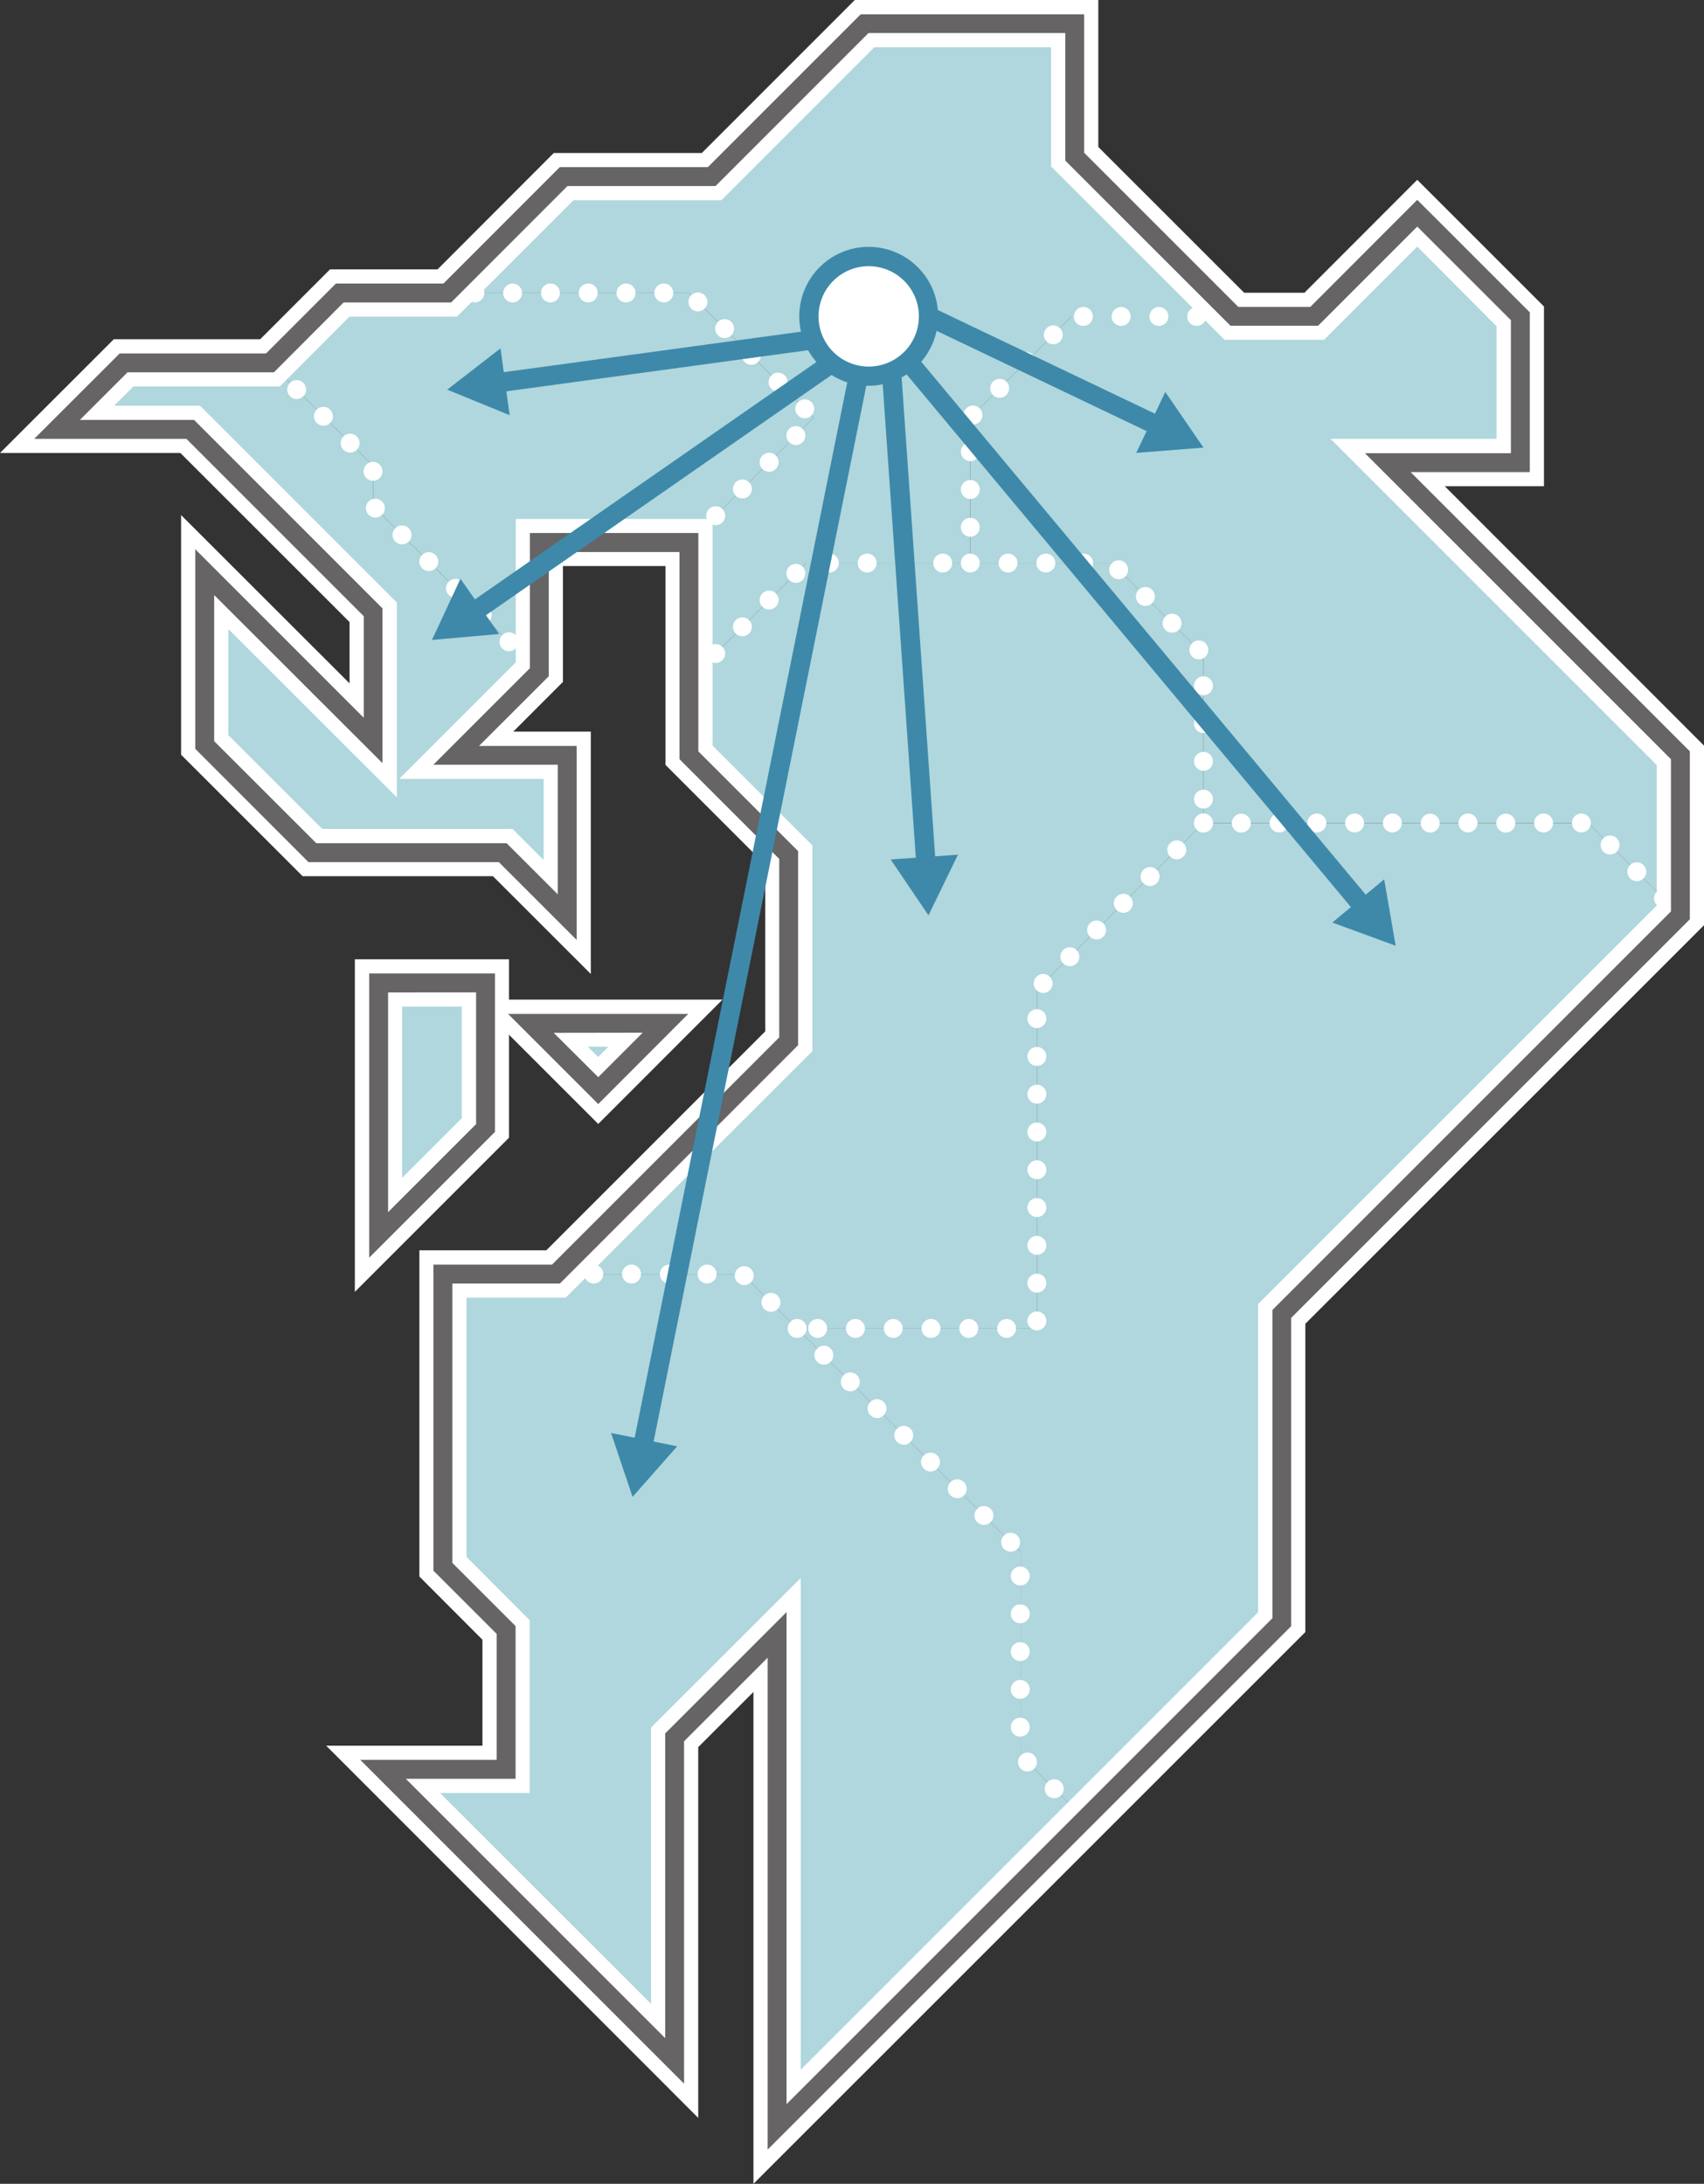
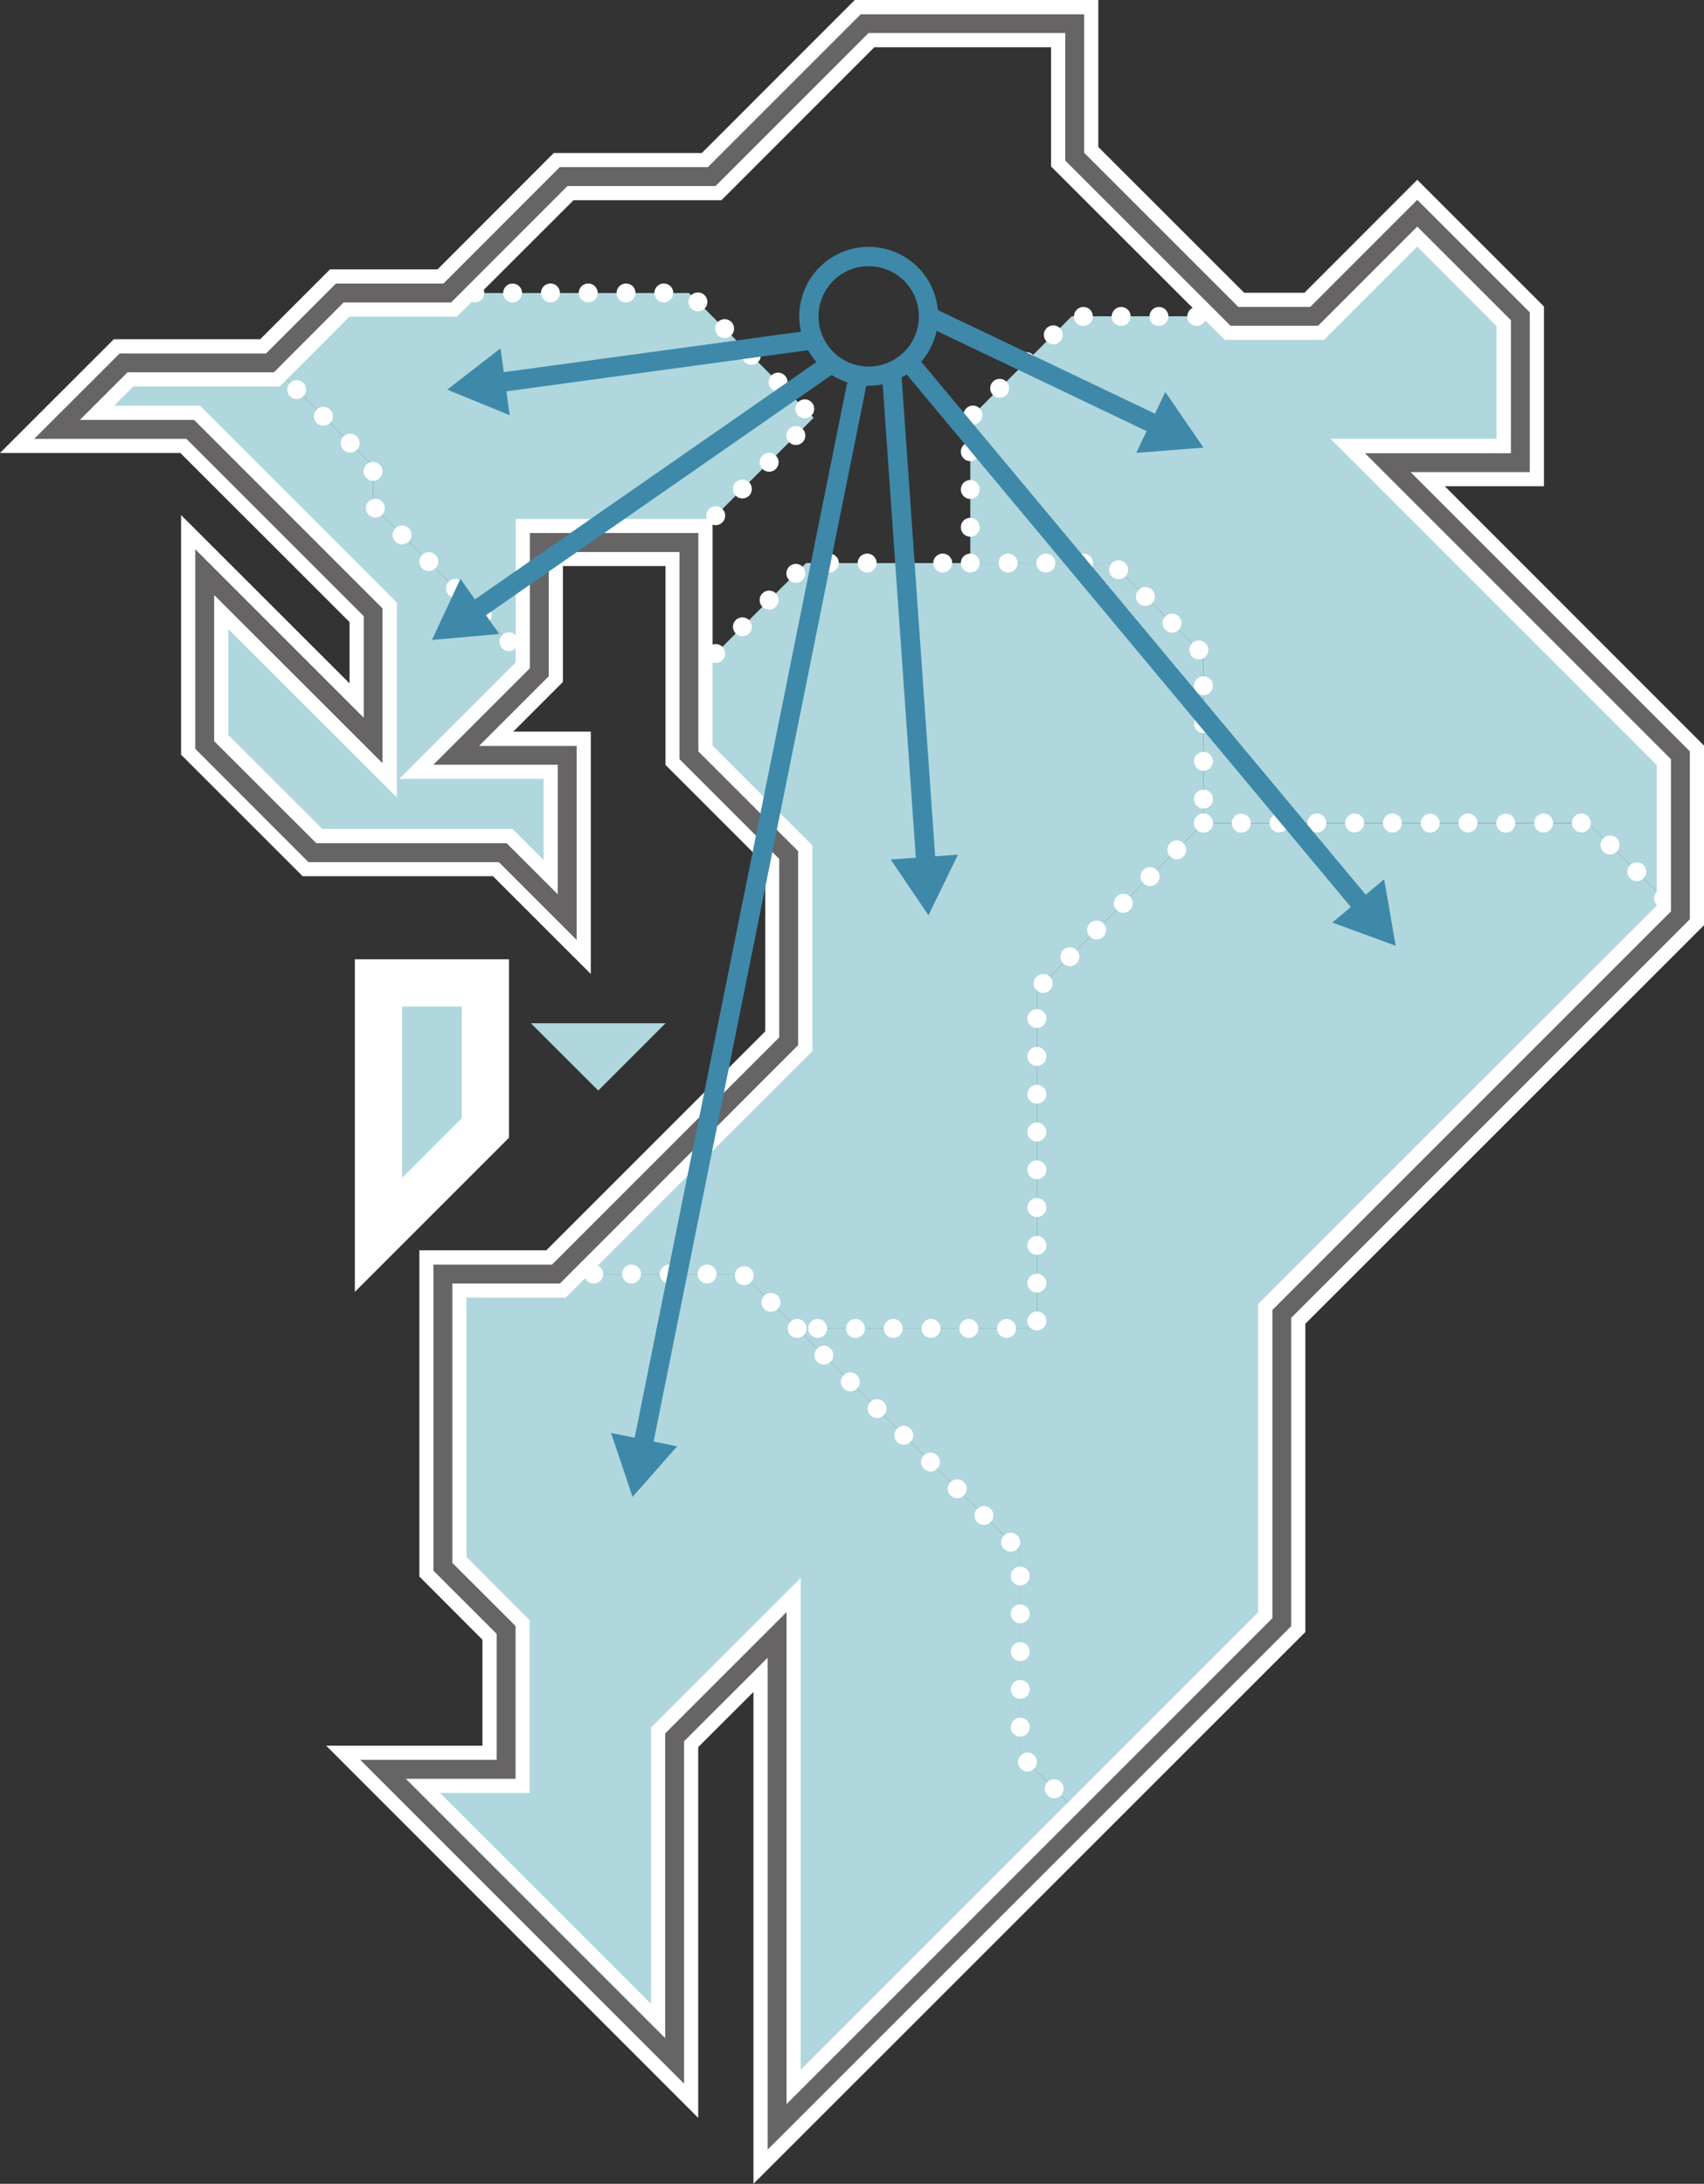
<svg xmlns="http://www.w3.org/2000/svg" viewBox="0 0 475.4 609.22">
  <rect x="0" y="0" width="475.4" height="609.22" fill="#333333" stroke="none" />
  <defs>
    <style>.cls-1{fill:#afd7dd;}.cls-2{fill:#fff;}.cls-3{fill:#666464;}.cls-4{fill:#3e89aa;}</style>
  </defs>
  <g id="レイヤー_2" data-name="レイヤー 2">
    <g id="レイヤー_3" data-name="レイヤー 3">
-       <polygon class="cls-1" points="299.83 6.59 241.21 6.59 198.54 49.27 157.23 49.27 124.77 81.74 192.22 81.74 227.01 116.53 192.22 151.32 192.22 189.77 224.91 157.08 270.7 157.08 270.7 116.53 298.99 88.24 344.38 88.24 299.83 43.71 299.83 6.59" />
      <polygon class="cls-1" points="344.38 88.24 366.65 88.24 395.4 59.48 424.16 88.23 424.16 129.06 387.18 129.06 468.81 210.7 468.81 255.35 443.1 229.63 335.76 229.63 335.76 182.62 310.23 157.08 270.7 157.08 270.7 116.53 298.99 88.24 344.38 88.24" />
      <polygon class="cls-1" points="443.1 229.63 335.76 229.63 289.28 276.12 289.28 370.6 222.37 370.6 284.68 432.92 284.68 489.58 302.61 507.51 357.6 452.52 357.6 366.56 468.81 255.35 443.1 229.63" />
      <polygon class="cls-1" points="150.47 187.51 150.47 151.32 192.22 151.32 227.01 116.53 192.22 81.74 124.77 81.74 94.8 81.74 75.32 101.23 104.08 129.98 104.08 141.12 150.47 187.51" />
      <polygon class="cls-1" points="75.32 101.23 34.48 101.23 15.92 119.78 53.05 119.78 104.08 170.81 104.08 206.54 57.11 159.59 57.11 207.81 87.15 237.84 140.26 237.84 158.24 255.81 158.24 210.7 127.28 210.7 150.47 187.51 104.08 141.12 104.08 129.98 75.32 101.23" />
      <polygon class="cls-1" points="123.55 355.43 123.55 437.07 141.19 454.7 141.19 493.58 106.86 493.58 188.21 574.92 188.21 484.67 216.8 456.09 216.8 593.31 302.61 507.51 284.68 489.58 284.68 432.92 222.37 370.6 207.2 355.43 155.1 355.43 123.55 355.43" />
      <polygon class="cls-1" points="270.7 157.08 224.91 157.08 192.22 189.77 192.22 210.7 220.05 238.53 220.05 290.49 155.1 355.43 207.2 355.43 222.37 370.6 289.28 370.6 289.28 276.12 335.76 229.63 335.76 182.62 310.23 157.08 270.7 157.08" />
      <polygon class="cls-1" points="135.43 314.67 135.43 274.21 105.6 274.21 105.6 344.5 135.43 314.67" />
      <polygon class="cls-1" points="148.11 285.45 185.68 285.45 166.9 304.23 148.11 285.45" />
      <path class="cls-2" d="M147.58,188.35a2.64,2.64,0,0,1,0-3.73h0a2.64,2.64,0,0,1,3.72,0h0a2.64,2.64,0,0,1,0,3.73h0a2.57,2.57,0,0,1-1.85.77h0A2.58,2.58,0,0,1,147.58,188.35Zm-7.46-7.45a2.64,2.64,0,0,1,0-3.73h0a2.64,2.64,0,0,1,3.73,0h0a2.64,2.64,0,0,1,0,3.73h0a2.64,2.64,0,0,1-1.86.77h0A2.66,2.66,0,0,1,140.12,180.9Zm-7.45-7.46a2.64,2.64,0,0,1,0-3.73h0a2.64,2.64,0,0,1,3.72,0h0a2.64,2.64,0,0,1,0,3.73h0a2.57,2.57,0,0,1-1.85.77h0A2.62,2.62,0,0,1,132.67,173.44ZM125.21,166a2.64,2.64,0,0,1,0-3.73h0a2.65,2.65,0,0,1,3.74,0h0a2.66,2.66,0,0,1,0,3.73h0a2.68,2.68,0,0,1-1.87.77h0A2.69,2.69,0,0,1,125.21,166Zm-7.45-7.46a2.66,2.66,0,0,1,0-3.73h0a2.67,2.67,0,0,1,3.74,0h0a2.64,2.64,0,0,1,0,3.73h0a2.66,2.66,0,0,1-1.88.77h0A2.63,2.63,0,0,1,117.76,158.53Zm-7.46-7.45a2.67,2.67,0,0,1,0-3.73h0a2.65,2.65,0,0,1,3.74,0h0a2.64,2.64,0,0,1,0,3.73h0a2.66,2.66,0,0,1-1.87.77h0A2.69,2.69,0,0,1,110.3,151.08Zm-7.45-7.46a2.66,2.66,0,0,1,0-3.73h0a2.64,2.64,0,0,1,3.73,0h0a2.62,2.62,0,0,1,0,3.73h0a2.62,2.62,0,0,1-1.86.77h0A2.68,2.68,0,0,1,102.85,143.62Zm-1.42-12.14a2.64,2.64,0,0,1,2.65-2.63h0a2.63,2.63,0,0,1,2.63,2.63h0a2.63,2.63,0,0,1-2.63,2.64h0A2.65,2.65,0,0,1,101.43,131.48Zm-5.61-6a2.63,2.63,0,0,1,0-3.72h0a2.61,2.61,0,0,1,3.72,0h0a2.61,2.61,0,0,1,0,3.72h0a2.58,2.58,0,0,1-1.86.77h0A2.58,2.58,0,0,1,95.82,125.45ZM88.37,118a2.62,2.62,0,0,1,0-3.73h0a2.63,2.63,0,0,1,3.72,0h0a2.64,2.64,0,0,1,0,3.73h0a2.63,2.63,0,0,1-1.87.77h0A2.61,2.61,0,0,1,88.37,118Zm-7.46-7.45a2.64,2.64,0,0,1,0-3.73h0a2.63,2.63,0,0,1,3.72,0h0a2.61,2.61,0,0,1,0,3.72h0a2.59,2.59,0,0,1-1.87.78h0A2.61,2.61,0,0,1,80.91,110.55Zm-7.45-7.46a2.62,2.62,0,0,1,0-3.73h0a2.63,2.63,0,0,1,3.72,0h0a2.64,2.64,0,0,1,0,3.73h0a2.58,2.58,0,0,1-1.86.77h0A2.56,2.56,0,0,1,73.46,103.09Z" />
      <path class="cls-2" d="M190.35,153.18a2.64,2.64,0,0,1,0-3.72h0a2.64,2.64,0,0,1,3.73,0h0a2.64,2.64,0,0,1,0,3.72h0a2.63,2.63,0,0,1-1.87.78h0A2.62,2.62,0,0,1,190.35,153.18Zm7.45-7.45a2.66,2.66,0,0,1,0-3.73h0a2.65,2.65,0,0,1,3.74,0h0a2.64,2.64,0,0,1,0,3.73h0a2.62,2.62,0,0,1-1.87.77h0A2.69,2.69,0,0,1,197.8,145.73Zm7.46-7.45a2.66,2.66,0,0,1,0-3.73h0a2.65,2.65,0,0,1,3.74,0h0a2.67,2.67,0,0,1,0,3.73h0a2.7,2.7,0,0,1-1.88.77h0A2.67,2.67,0,0,1,205.26,138.28Zm7.45-7.46a2.63,2.63,0,0,1,0-3.72h0a2.65,2.65,0,0,1,3.74,0h0a2.64,2.64,0,0,1,0,3.72h0a2.63,2.63,0,0,1-1.87.77h0A2.65,2.65,0,0,1,212.71,130.82Zm7.46-7.45a2.64,2.64,0,0,1,0-3.73h0a2.65,2.65,0,0,1,3.74,0h0a2.66,2.66,0,0,1,0,3.73h0a2.69,2.69,0,0,1-1.87.77h0A2.66,2.66,0,0,1,220.17,123.37Zm2.5-7.46a2.61,2.61,0,0,1,0-3.72h0a2.61,2.61,0,0,1,3.71,0h0a2.61,2.61,0,0,1,0,3.72h0a2.55,2.55,0,0,1-1.85.78h0A2.57,2.57,0,0,1,222.67,115.91Zm-7.46-7.45a2.62,2.62,0,0,1,0-3.73h0a2.63,2.63,0,0,1,3.72,0h0a2.64,2.64,0,0,1,0,3.73h0a2.61,2.61,0,0,1-1.85.77h0A2.63,2.63,0,0,1,215.21,108.46ZM207.75,101a2.64,2.64,0,0,1,0-3.73h0a2.65,2.65,0,0,1,3.74,0h0a2.66,2.66,0,0,1,0,3.73h0a2.69,2.69,0,0,1-1.87.77h0A2.66,2.66,0,0,1,207.75,101Zm-7.45-7.46a2.66,2.66,0,0,1,0-3.73h0a2.64,2.64,0,0,1,3.73,0h0a2.66,2.66,0,0,1,0,3.73h0a2.63,2.63,0,0,1-1.86.77h0A2.62,2.62,0,0,1,200.3,93.55Zm-7.46-7.45a2.66,2.66,0,0,1,0-3.73h0a2.65,2.65,0,0,1,3.74,0h0a2.66,2.66,0,0,1,0,3.73h0a2.69,2.69,0,0,1-1.87.77h0A2.66,2.66,0,0,1,192.84,86.1Zm-10.27-4.36a2.64,2.64,0,0,1,2.64-2.64h0a2.63,2.63,0,0,1,2.62,2.64h0a2.62,2.62,0,0,1-2.62,2.63h0A2.64,2.64,0,0,1,182.57,81.74Zm-10.54,0a2.64,2.64,0,0,1,2.63-2.64h0a2.63,2.63,0,0,1,2.63,2.64h0a2.63,2.63,0,0,1-2.63,2.63h0A2.63,2.63,0,0,1,172,81.74Zm-10.56,0a2.65,2.65,0,0,1,2.65-2.64h0a2.63,2.63,0,0,1,2.63,2.64h0a2.63,2.63,0,0,1-2.63,2.63h0A2.64,2.64,0,0,1,161.47,81.74Zm-10.54,0a2.65,2.65,0,0,1,2.65-2.64h0a2.64,2.64,0,0,1,2.63,2.64h0a2.63,2.63,0,0,1-2.63,2.63h0A2.64,2.64,0,0,1,150.93,81.74Zm-10.54,0A2.64,2.64,0,0,1,143,79.1h0a2.64,2.64,0,0,1,2.64,2.64h0A2.64,2.64,0,0,1,143,84.37h0A2.64,2.64,0,0,1,140.39,81.74Zm-10.54,0a2.64,2.64,0,0,1,2.64-2.64h0a2.63,2.63,0,0,1,2.63,2.64h0a2.63,2.63,0,0,1-2.63,2.63h0A2.64,2.64,0,0,1,129.85,81.74Z" />
      <path class="cls-2" d="M268.07,147.09a2.63,2.63,0,0,1,2.63-2.63h0a2.63,2.63,0,0,1,2.63,2.63h0a2.63,2.63,0,0,1-2.63,2.64h0A2.64,2.64,0,0,1,268.07,147.09Zm0-10.54a2.63,2.63,0,0,1,2.63-2.63h0a2.63,2.63,0,0,1,2.63,2.63h0a2.63,2.63,0,0,1-2.63,2.64h0A2.64,2.64,0,0,1,268.07,136.55Zm0-10.54a2.64,2.64,0,0,1,2.63-2.64h0a2.63,2.63,0,0,1,2.63,2.64h0a2.64,2.64,0,0,1-2.63,2.64h0A2.64,2.64,0,0,1,268.07,126Zm1.51-8.37a2.63,2.63,0,0,1,0-3.72h0a2.66,2.66,0,0,1,3.74,0h0a2.66,2.66,0,0,1,0,3.73h0a2.66,2.66,0,0,1-1.87.78h0A2.64,2.64,0,0,1,269.58,117.64Zm7.46-7.45a2.62,2.62,0,0,1,0-3.73h0a2.63,2.63,0,0,1,3.72,0h0a2.64,2.64,0,0,1,0,3.73h0a2.61,2.61,0,0,1-1.85.77h0A2.63,2.63,0,0,1,277,110.19Zm7.46-7.46a2.62,2.62,0,0,1,0-3.73h0a2.61,2.61,0,0,1,3.71,0h0a2.63,2.63,0,0,1,0,3.73h0a2.58,2.58,0,0,1-1.87.77h0A2.56,2.56,0,0,1,284.5,102.73ZM292,95.27a2.63,2.63,0,0,1,0-3.72h0a2.63,2.63,0,0,1,3.72,0h0a2.61,2.61,0,0,1,0,3.72h0a2.58,2.58,0,0,1-1.85.78h0A2.59,2.59,0,0,1,292,95.27Zm49.8-7a2.63,2.63,0,0,1,2.63-2.63h0A2.63,2.63,0,0,1,347,88.23h0a2.64,2.64,0,0,1-2.63,2.64h0A2.63,2.63,0,0,1,341.75,88.23Zm-10.55,0a2.63,2.63,0,0,1,2.63-2.63h0a2.64,2.64,0,0,1,2.64,2.63h0a2.64,2.64,0,0,1-2.64,2.64h0A2.64,2.64,0,0,1,331.2,88.23Zm-10.54,0a2.63,2.63,0,0,1,2.63-2.63h0a2.63,2.63,0,0,1,2.63,2.63h0a2.63,2.63,0,0,1-2.63,2.64h0A2.63,2.63,0,0,1,320.66,88.23Zm-10.54,0a2.63,2.63,0,0,1,2.63-2.63h0a2.63,2.63,0,0,1,2.63,2.63h0a2.63,2.63,0,0,1-2.63,2.64h0A2.63,2.63,0,0,1,310.12,88.23Zm-10.54,0a2.63,2.63,0,0,1,2.63-2.63h0a2.63,2.63,0,0,1,2.63,2.63h0a2.63,2.63,0,0,1-2.63,2.64h0A2.63,2.63,0,0,1,299.58,88.23Z" />
      <path class="cls-2" d="M190.35,191.63a2.64,2.64,0,0,1,0-3.72h0a2.64,2.64,0,0,1,3.73,0h0a2.64,2.64,0,0,1,0,3.72h0a2.62,2.62,0,0,1-1.87.77h0A2.61,2.61,0,0,1,190.35,191.63Zm7.45-7.45a2.66,2.66,0,0,1,0-3.73h0a2.65,2.65,0,0,1,3.74,0h0a2.64,2.64,0,0,1,0,3.73h0a2.69,2.69,0,0,1-1.87.77h0A2.69,2.69,0,0,1,197.8,184.18Zm7.46-7.45a2.66,2.66,0,0,1,0-3.73h0a2.64,2.64,0,0,1,3.73,0h0a2.66,2.66,0,0,1,0,3.73h0a2.66,2.66,0,0,1-1.87.77h0A2.67,2.67,0,0,1,205.26,176.73Zm7.45-7.46a2.64,2.64,0,0,1,0-3.73h0a2.65,2.65,0,0,1,3.74,0h0a2.66,2.66,0,0,1,0,3.73h0a2.63,2.63,0,0,1-1.87.77h0A2.65,2.65,0,0,1,212.71,169.27Zm7.46-7.45a2.64,2.64,0,0,1,0-3.73h0a2.65,2.65,0,0,1,3.74,0h0a2.66,2.66,0,0,1,0,3.73h0a2.69,2.69,0,0,1-1.87.77h0A2.66,2.66,0,0,1,220.17,161.82Zm40.21-4.74a2.63,2.63,0,0,1,2.63-2.64h0a2.63,2.63,0,0,1,2.63,2.64h0a2.62,2.62,0,0,1-2.63,2.63h0A2.62,2.62,0,0,1,260.38,157.08Zm-10.55,0a2.64,2.64,0,0,1,2.64-2.64h0a2.64,2.64,0,0,1,2.63,2.64h0a2.63,2.63,0,0,1-2.63,2.63h0A2.63,2.63,0,0,1,249.83,157.08Zm-10.54,0a2.64,2.64,0,0,1,2.64-2.64h0a2.64,2.64,0,0,1,2.64,2.64h0a2.64,2.64,0,0,1-2.64,2.63h0A2.63,2.63,0,0,1,239.29,157.08Zm-10.54,0a2.64,2.64,0,0,1,2.63-2.64h0a2.65,2.65,0,0,1,2.65,2.64h0a2.64,2.64,0,0,1-2.65,2.63h0A2.63,2.63,0,0,1,228.75,157.08Z" />
      <path class="cls-2" d="M333.12,222.94a2.64,2.64,0,0,1,2.64-2.64h0a2.63,2.63,0,0,1,2.63,2.64h0a2.63,2.63,0,0,1-2.63,2.63h0A2.64,2.64,0,0,1,333.12,222.94Zm0-10.54a2.64,2.64,0,0,1,2.64-2.64h0a2.63,2.63,0,0,1,2.63,2.64h0a2.63,2.63,0,0,1-2.63,2.63h0A2.64,2.64,0,0,1,333.12,212.4Zm0-10.55a2.64,2.64,0,0,1,2.64-2.63h0a2.63,2.63,0,0,1,2.63,2.63h0a2.63,2.63,0,0,1-2.63,2.64h0A2.64,2.64,0,0,1,333.12,201.85Zm0-10.54a2.63,2.63,0,0,1,2.64-2.63h0a2.62,2.62,0,0,1,2.63,2.63h0a2.62,2.62,0,0,1-2.63,2.63h0A2.63,2.63,0,0,1,333.12,191.31Zm-.53-8.14a2.66,2.66,0,0,1,0-3.73h0a2.67,2.67,0,0,1,3.74,0h0a2.66,2.66,0,0,1,0,3.73h0a2.65,2.65,0,0,1-1.87.77h0A2.62,2.62,0,0,1,332.59,183.17Zm-7.46-7.45a2.64,2.64,0,0,1,0-3.73h0a2.65,2.65,0,0,1,3.74,0h0a2.66,2.66,0,0,1,0,3.73h0a2.68,2.68,0,0,1-1.87.77h0A2.69,2.69,0,0,1,325.13,175.72Zm-7.45-7.46a2.64,2.64,0,0,1,0-3.72h0a2.65,2.65,0,0,1,3.74,0h0a2.63,2.63,0,0,1,0,3.72h0a2.67,2.67,0,0,1-1.88.78h0A2.64,2.64,0,0,1,317.68,168.26Zm-7.46-7.45a2.66,2.66,0,0,1,0-3.73h0a2.65,2.65,0,0,1,3.74,0h0a2.64,2.64,0,0,1,0,3.73h0a2.66,2.66,0,0,1-1.87.77h0A2.69,2.69,0,0,1,310.22,160.81Zm-10.54-3.73a2.65,2.65,0,0,1,2.65-2.64h0a2.63,2.63,0,0,1,2.63,2.64h0a2.63,2.63,0,0,1-2.63,2.63h0A2.65,2.65,0,0,1,299.68,157.08Zm-10.54,0a2.65,2.65,0,0,1,2.65-2.64h0a2.64,2.64,0,0,1,2.63,2.64h0a2.63,2.63,0,0,1-2.63,2.63h0A2.64,2.64,0,0,1,289.14,157.08Zm-10.54,0a2.65,2.65,0,0,1,2.65-2.64h0a2.64,2.64,0,0,1,2.63,2.64h0a2.63,2.63,0,0,1-2.63,2.63h0A2.64,2.64,0,0,1,278.6,157.08Zm-10.53,0a2.64,2.64,0,0,1,2.63-2.64h0a2.63,2.63,0,0,1,2.63,2.64h0a2.63,2.63,0,0,1-2.63,2.63h0A2.63,2.63,0,0,1,268.07,157.08Z" />
      <path class="cls-2" d="M462.25,252.5a2.61,2.61,0,0,1,0-3.72h0a2.63,2.63,0,0,1,3.72,0h0a2.63,2.63,0,0,1,0,3.72h0a2.59,2.59,0,0,1-1.87.78h0A2.57,2.57,0,0,1,462.25,252.5Zm-7.46-7.45a2.64,2.64,0,0,1,0-3.73h0a2.63,2.63,0,0,1,3.72,0h0a2.64,2.64,0,0,1,0,3.73h0a2.61,2.61,0,0,1-1.85.77h0A2.63,2.63,0,0,1,454.79,245.05Zm-7.46-7.46a2.63,2.63,0,0,1,0-3.72h0a2.65,2.65,0,0,1,3.74,0h0a2.64,2.64,0,0,1,0,3.72h0a2.64,2.64,0,0,1-1.87.78h0A2.64,2.64,0,0,1,447.33,237.59Zm-8.78-8a2.64,2.64,0,0,1,2.63-2.64h0a2.65,2.65,0,0,1,2.65,2.64h0a2.64,2.64,0,0,1-2.65,2.63h0A2.64,2.64,0,0,1,438.55,229.63Zm-10.54,0a2.63,2.63,0,0,1,2.63-2.64h0a2.64,2.64,0,0,1,2.64,2.64h0a2.64,2.64,0,0,1-2.64,2.63h0A2.63,2.63,0,0,1,428,229.63Zm-10.55,0A2.64,2.64,0,0,1,420.1,227h0a2.64,2.64,0,0,1,2.64,2.64h0a2.64,2.64,0,0,1-2.64,2.63h0A2.64,2.64,0,0,1,417.46,229.63Zm-10.54,0a2.64,2.64,0,0,1,2.65-2.64h0a2.64,2.64,0,0,1,2.63,2.64h0a2.64,2.64,0,0,1-2.63,2.63h0A2.64,2.64,0,0,1,406.92,229.63Zm-10.54,0A2.64,2.64,0,0,1,399,227h0a2.65,2.65,0,0,1,2.65,2.64h0a2.64,2.64,0,0,1-2.65,2.63h0A2.64,2.64,0,0,1,396.38,229.63Zm-10.55,0a2.64,2.64,0,0,1,2.64-2.64h0a2.63,2.63,0,0,1,2.63,2.64h0a2.63,2.63,0,0,1-2.63,2.63h0A2.64,2.64,0,0,1,385.83,229.63Zm-10.54,0a2.64,2.64,0,0,1,2.64-2.64h0a2.64,2.64,0,0,1,2.64,2.64h0a2.64,2.64,0,0,1-2.64,2.63h0A2.64,2.64,0,0,1,375.29,229.63Zm-10.54,0a2.64,2.64,0,0,1,2.64-2.64h0a2.64,2.64,0,0,1,2.64,2.64h0a2.64,2.64,0,0,1-2.64,2.63h0A2.64,2.64,0,0,1,364.75,229.63Zm-10.54,0a2.64,2.64,0,0,1,2.63-2.64h0a2.65,2.65,0,0,1,2.65,2.64h0a2.64,2.64,0,0,1-2.65,2.63h0A2.63,2.63,0,0,1,354.21,229.63Zm-10.54,0A2.63,2.63,0,0,1,346.3,227h0a2.65,2.65,0,0,1,2.65,2.64h0a2.64,2.64,0,0,1-2.65,2.63h0A2.63,2.63,0,0,1,343.67,229.63Zm-10.55,0a2.64,2.64,0,0,1,2.64-2.64h0a2.63,2.63,0,0,1,2.63,2.64h0a2.63,2.63,0,0,1-2.63,2.63h0A2.64,2.64,0,0,1,333.12,229.63Z" />
      <path class="cls-2" d="M278.2,370.6a2.64,2.64,0,0,1,2.63-2.64h0a2.63,2.63,0,0,1,2.63,2.64h0a2.63,2.63,0,0,1-2.63,2.63h0A2.63,2.63,0,0,1,278.2,370.6Zm-10.54,0a2.63,2.63,0,0,1,2.63-2.64h0a2.63,2.63,0,0,1,2.63,2.64h0a2.63,2.63,0,0,1-2.63,2.63h0A2.63,2.63,0,0,1,267.66,370.6Zm-10.56,0a2.65,2.65,0,0,1,2.65-2.64h0a2.64,2.64,0,0,1,2.63,2.64h0a2.63,2.63,0,0,1-2.63,2.63h0A2.64,2.64,0,0,1,257.1,370.6Zm-10.53,0a2.64,2.64,0,0,1,2.64-2.64h0a2.63,2.63,0,0,1,2.62,2.64h0a2.62,2.62,0,0,1-2.62,2.63h0A2.64,2.64,0,0,1,246.57,370.6Zm-10.54,0a2.64,2.64,0,0,1,2.63-2.64h0a2.63,2.63,0,0,1,2.63,2.64h0a2.63,2.63,0,0,1-2.63,2.63h0A2.63,2.63,0,0,1,236,370.6Zm-10.54,0a2.63,2.63,0,0,1,2.63-2.64h0a2.63,2.63,0,0,1,2.63,2.64h0a2.63,2.63,0,0,1-2.63,2.63h0A2.63,2.63,0,0,1,225.49,370.6Zm61.15-2.09a2.64,2.64,0,0,1,2.64-2.64h0a2.64,2.64,0,0,1,2.64,2.64h0a2.64,2.64,0,0,1-2.64,2.63h0A2.64,2.64,0,0,1,286.64,368.51Zm0-10.54a2.64,2.64,0,0,1,2.64-2.64h0a2.64,2.64,0,0,1,2.64,2.64h0a2.64,2.64,0,0,1-2.64,2.63h0A2.64,2.64,0,0,1,286.64,358Zm0-10.55a2.64,2.64,0,0,1,2.64-2.63h0a2.64,2.64,0,0,1,2.64,2.63h0a2.64,2.64,0,0,1-2.64,2.64h0A2.64,2.64,0,0,1,286.64,347.42Zm0-10.54a2.64,2.64,0,0,1,2.64-2.64h0a2.64,2.64,0,0,1,2.64,2.64h0a2.64,2.64,0,0,1-2.64,2.64h0A2.64,2.64,0,0,1,286.64,336.88Zm0-10.54a2.64,2.64,0,0,1,2.64-2.64h0a2.64,2.64,0,0,1,2.64,2.64h0a2.64,2.64,0,0,1-2.64,2.63h0A2.64,2.64,0,0,1,286.64,326.34Zm0-10.54a2.64,2.64,0,0,1,2.64-2.64h0a2.64,2.64,0,0,1,2.64,2.64h0a2.64,2.64,0,0,1-2.64,2.63h0A2.64,2.64,0,0,1,286.64,315.8Zm0-10.55a2.64,2.64,0,0,1,2.64-2.63h0a2.64,2.64,0,0,1,2.64,2.63h0a2.64,2.64,0,0,1-2.64,2.64h0A2.64,2.64,0,0,1,286.64,305.25Zm0-10.54a2.64,2.64,0,0,1,2.64-2.64h0a2.64,2.64,0,0,1,2.64,2.64h0a2.64,2.64,0,0,1-2.64,2.64h0A2.64,2.64,0,0,1,286.64,294.71Zm0-10.54a2.64,2.64,0,0,1,2.64-2.64h0a2.64,2.64,0,0,1,2.64,2.64h0a2.64,2.64,0,0,1-2.64,2.63h0A2.64,2.64,0,0,1,286.64,284.17Zm2.53-7.95a2.64,2.64,0,0,1,0-3.73h0a2.65,2.65,0,0,1,3.74,0h0a2.66,2.66,0,0,1,0,3.73h0A2.69,2.69,0,0,1,291,277h0A2.66,2.66,0,0,1,289.17,276.22Zm7.45-7.46a2.64,2.64,0,0,1,0-3.73h0a2.66,2.66,0,0,1,3.73,0h0a2.64,2.64,0,0,1,0,3.73h0a2.57,2.57,0,0,1-1.85.77h0A2.64,2.64,0,0,1,296.62,268.76Zm7.46-7.45a2.64,2.64,0,0,1,0-3.73h0a2.63,2.63,0,0,1,3.72,0h0a2.64,2.64,0,0,1,0,3.73h0a2.61,2.61,0,0,1-1.85.77h0A2.66,2.66,0,0,1,304.08,261.31Zm7.46-7.46a2.62,2.62,0,0,1,0-3.73h0a2.64,2.64,0,0,1,3.72,0h0a2.64,2.64,0,0,1,0,3.73h0a2.58,2.58,0,0,1-1.85.78h0A2.59,2.59,0,0,1,311.54,253.85ZM319,246.4a2.62,2.62,0,0,1,0-3.73h0a2.61,2.61,0,0,1,3.71,0h0a2.62,2.62,0,0,1,0,3.73h0a2.6,2.6,0,0,1-1.86.77h0A2.6,2.6,0,0,1,319,246.4Zm7.45-7.46a2.63,2.63,0,0,1,0-3.72h0a2.63,2.63,0,0,1,3.72,0h0a2.61,2.61,0,0,1,0,3.72h0a2.58,2.58,0,0,1-1.87.77h0A2.57,2.57,0,0,1,326.45,238.94Zm7.46-7.45a2.64,2.64,0,0,1,0-3.73h0a2.61,2.61,0,0,1,3.71,0h0a2.62,2.62,0,0,1,0,3.73h0a2.62,2.62,0,0,1-1.86.77h0A2.61,2.61,0,0,1,333.91,231.49Z" />
      <path class="cls-2" d="M213.22,365.18a2.66,2.66,0,0,1,0-3.73h0a2.67,2.67,0,0,1,3.74,0h0a2.64,2.64,0,0,1,0,3.73h0a2.67,2.67,0,0,1-1.88.78h0A2.64,2.64,0,0,1,213.22,365.18Zm-7.46-7.45a2.66,2.66,0,0,1,0-3.73h0a2.65,2.65,0,0,1,3.74,0h0a2.64,2.64,0,0,1,0,3.73h0a2.66,2.66,0,0,1-1.87.77h0A2.69,2.69,0,0,1,205.76,357.73Zm-11.13-2.3a2.65,2.65,0,0,1,2.65-2.64h0a2.64,2.64,0,0,1,2.63,2.64h0a2.64,2.64,0,0,1-2.63,2.63h0A2.64,2.64,0,0,1,194.63,355.43Zm-10.54,0a2.64,2.64,0,0,1,2.63-2.64h0a2.65,2.65,0,0,1,2.65,2.64h0a2.64,2.64,0,0,1-2.65,2.63h0A2.64,2.64,0,0,1,184.09,355.43Zm-10.54,0a2.64,2.64,0,0,1,2.63-2.64h0a2.65,2.65,0,0,1,2.65,2.64h0a2.64,2.64,0,0,1-2.65,2.63h0A2.64,2.64,0,0,1,173.55,355.43Zm-10.54,0a2.64,2.64,0,0,1,2.63-2.64h0a2.65,2.65,0,0,1,2.65,2.64h0a2.64,2.64,0,0,1-2.65,2.63h0A2.64,2.64,0,0,1,163,355.43Zm-10.55,0a2.64,2.64,0,0,1,2.64-2.64h0a2.64,2.64,0,0,1,2.64,2.64h0a2.64,2.64,0,0,1-2.64,2.63h0A2.64,2.64,0,0,1,152.46,355.43Z" />
      <path class="cls-2" d="M299.71,508.33a2.62,2.62,0,0,1,0-3.73h0a2.63,2.63,0,0,1,3.72,0h0a2.64,2.64,0,0,1,0,3.73h0a2.58,2.58,0,0,1-1.86.77h0A2.58,2.58,0,0,1,299.71,508.33Zm-7.46-7.45a2.64,2.64,0,0,1,0-3.73h0a2.63,2.63,0,0,1,3.72,0h0a2.62,2.62,0,0,1,0,3.73h0a2.61,2.61,0,0,1-1.85.77h0A2.66,2.66,0,0,1,292.25,500.88Zm-7.46-7.46a2.64,2.64,0,0,1,0-3.73h0a2.65,2.65,0,0,1,3.74,0h0a2.66,2.66,0,0,1,0,3.73h0a2.63,2.63,0,0,1-1.86.77h0A2.66,2.66,0,0,1,284.79,493.42ZM282,481.84a2.64,2.64,0,0,1,2.64-2.64h0a2.64,2.64,0,0,1,2.64,2.64h0a2.64,2.64,0,0,1-2.64,2.63h0A2.64,2.64,0,0,1,282,481.84Zm0-10.55a2.64,2.64,0,0,1,2.64-2.63h0a2.64,2.64,0,0,1,2.64,2.63h0a2.64,2.64,0,0,1-2.64,2.64h0A2.64,2.64,0,0,1,282,471.29Zm0-10.54a2.63,2.63,0,0,1,2.64-2.63h0a2.64,2.64,0,0,1,2.64,2.63h0a2.64,2.64,0,0,1-2.64,2.64h0A2.64,2.64,0,0,1,282,460.75Zm0-10.54a2.64,2.64,0,0,1,2.64-2.64h0a2.64,2.64,0,0,1,2.64,2.64h0a2.64,2.64,0,0,1-2.64,2.63h0A2.64,2.64,0,0,1,282,450.21Zm0-10.54a2.64,2.64,0,0,1,2.64-2.64h0a2.64,2.64,0,0,1,2.64,2.64h0a2.64,2.64,0,0,1-2.64,2.63h0A2.64,2.64,0,0,1,282,439.67Zm-1.91-7.57a2.64,2.64,0,0,1,0-3.73h0a2.65,2.65,0,0,1,3.74,0h0a2.66,2.66,0,0,1,0,3.73h0a2.68,2.68,0,0,1-1.87.77h0A2.69,2.69,0,0,1,280.13,432.1Zm-7.45-7.46a2.64,2.64,0,0,1,0-3.72h0a2.65,2.65,0,0,1,3.74,0h0a2.63,2.63,0,0,1,0,3.72h0a2.66,2.66,0,0,1-1.88.77h0A2.63,2.63,0,0,1,272.68,424.64Zm-7.46-7.45a2.67,2.67,0,0,1,0-3.73h0a2.65,2.65,0,0,1,3.74,0h0a2.64,2.64,0,0,1,0,3.73h0a2.66,2.66,0,0,1-1.87.77h0A2.69,2.69,0,0,1,265.22,417.19Zm-7.44-7.46a2.63,2.63,0,0,1,0-3.72h0a2.63,2.63,0,0,1,3.72,0h0a2.61,2.61,0,0,1,0,3.72h0a2.59,2.59,0,0,1-1.87.78h0A2.58,2.58,0,0,1,257.78,409.73Zm-7.46-7.45a2.64,2.64,0,0,1,0-3.73h0a2.63,2.63,0,0,1,3.72,0h0a2.62,2.62,0,0,1,0,3.73h0a2.62,2.62,0,0,1-1.86.77h0A2.62,2.62,0,0,1,250.32,402.28Zm-7.45-7.46a2.61,2.61,0,0,1,0-3.72h0a2.63,2.63,0,0,1,3.72,0h0a2.63,2.63,0,0,1,0,3.72h0a2.59,2.59,0,0,1-1.87.78h0A2.58,2.58,0,0,1,242.87,394.82Zm-7.46-7.45a2.64,2.64,0,0,1,0-3.73h0a2.63,2.63,0,0,1,3.72,0h0a2.62,2.62,0,0,1,0,3.73h0a2.57,2.57,0,0,1-1.85.77h0A2.58,2.58,0,0,1,235.41,387.37ZM228,379.92a2.62,2.62,0,0,1,0-3.73h0a2.63,2.63,0,0,1,3.72,0h0a2.64,2.64,0,0,1,0,3.73h0a2.62,2.62,0,0,1-1.86.77h0A2.62,2.62,0,0,1,228,379.92Zm-7.46-7.46a2.64,2.64,0,0,1,0-3.73h0a2.63,2.63,0,0,1,3.72,0h0a2.64,2.64,0,0,1,0,3.73h0a2.57,2.57,0,0,1-1.85.77h0A2.62,2.62,0,0,1,220.5,372.46Z" />
      <path class="cls-2" d="M210.21,609.22V472L194.8,487.4V590.83L91,487H134.6V457.44L117,439.8v-91h35.42l61.08-61.08v-46.5l-27.83-27.83V157.91H157.05v32.33l-13.86,13.87h21.64v67.6l-27.3-27.28H84.42l-33.9-33.89V143.69l47,46.95v-17.1L50.32,126.37H0L31.75,94.64H72.59L92.07,75.15h30L154.5,42.68h41.31L238.48,0h67.94V41l40.69,40.67h16.81L395.4,50.16,430.75,85.5v50.15H403.08L475.4,208v50.11L364.18,369.29v86Zm13.18-169V577.4L351,449.79v-86L462.22,252.62V213.43l-91-91h46.3V91L395.4,68.8l-26,26H341.65L293.24,46.44V13.18h-49.3L201.27,55.86H160L127.49,88.33h-30L78.05,107.82H37.21l-5.38,5.37h24l54.89,54.89v54.37l-47-46.95v29.58l26.18,26.17H143l8.67,8.66V217.29H111.37l32.51-32.51v-40H198.8V208l27.84,27.83v57.42L157.83,362H130.14v72.32L147.78,452v48.2h-25L181.62,559V481.94Z" />
      <path class="cls-2" d="M99,360.4V267.62h43V317.4Zm13.18-79.6v47.79l16.65-16.65V280.8Z" />
-       <path class="cls-2" d="M166.9,313.55l-34.7-34.69h69.38ZM164,292l2.87,2.87,2.87-2.87Z" />
      <path class="cls-3" d="M214.17,599.67V462.45l-23.32,23.31v95.53L100.5,490.94h38.06V455.8l-17.64-17.63V352.8H154l63.4-63.4V239.62l-27.83-27.83V154H153.1v34.65l-19.46,19.45h27.24v54.11l-21.71-21.7H86.06L54.48,208.9V153.23l47,47V171.9L52,122.42H9.55L33.39,98.6H74.22L93.71,79.11h30l32.46-32.48h41.32L240.12,4h62.35V42.62l43,43h20.09L395.4,55.75l31.4,31.39V131.7H393.54l77.91,77.91v46.83l-.77.78L360.23,367.65v86l-.77.77Zm5.27-149.94V587L355,451.43v-86l.77-.77L466.18,254.26V211.79l-85.37-85.36h40.72V89.32L395.4,63.21,367.74,90.87H343.29L297.2,44.8V9.22H242.3L199.63,51.9H158.32L125.86,84.38h-30L76.41,103.87H35.57L22.28,117.15H54.15l52.56,52.57V212.9L59.75,166v40.76l28.5,28.48h53.1l14.26,14.25V213.33h-34.7l26.92-26.91V148.69h47v60.92l27.83,27.83v54.14l-.77.77L156.2,358.07h-30V436l17.64,17.63v42.6H113.22l72.36,72.35v-85Z" />
-       <path class="cls-3" d="M103,350.86V271.57h35.1v44.19Zm5.27-74v61.3l24.56-24.56V276.84Z" />
-       <path class="cls-3" d="M166.9,308l-25.15-25.14H192Zm-12.42-19.87L166.9,300.5l12.41-12.41Z" />
-       <circle class="cls-2" cx="242.36" cy="88.24" r="16.67" />
      <path class="cls-4" d="M242.36,107.61a19.37,19.37,0,1,1,19.37-19.37A19.38,19.38,0,0,1,242.36,107.61Zm0-33.35a14,14,0,1,0,14,14A14,14,0,0,0,242.36,74.26Z" />
      <rect class="cls-4" x="137.77" y="98.11" width="89.65" height="5.39" transform="translate(-11.95 25.59) rotate(-7.76)" />
      <polygon class="cls-4" points="139.64 97.18 124.77 108.7 142.18 115.82 139.64 97.18" />
      <rect class="cls-4" x="120.56" y="133.06" width="121.94" height="5.39" transform="matrix(0.82, -0.57, 0.57, 0.82, -45.04, 128.8)" />
      <polygon class="cls-4" points="128.46 161.46 120.52 178.52 139.26 176.87 128.46 161.46" />
      <rect class="cls-4" x="288.6" y="67.9" width="5.39" height="71.48" transform="translate(72.28 321.86) rotate(-64.48)" />
      <polygon class="cls-4" points="317 126.34 335.76 124.87 325.11 109.35 317 126.34" />
      <rect class="cls-4" x="314.34" y="77.69" width="5.39" height="198.82" transform="translate(-39.87 244.14) rotate(-39.83)" />
      <polygon class="cls-4" points="371.71 257.36 389.38 263.84 386.17 245.3 371.71 257.36" />
      <rect class="cls-4" x="56.5" y="251.79" width="305.68" height="5.39" transform="translate(-81.47 409.46) rotate(-78.61)" />
      <polygon class="cls-4" points="170.48 399.76 176.48 417.59 188.93 403.48 170.48 399.76" />
      <rect class="cls-4" x="250.5" y="104.74" width="5.39" height="137.28" transform="matrix(1, -0.07, 0.07, 1, -11.68, 18.43)" />
      <polygon class="cls-4" points="248.49 239.77 259.04 255.35 267.26 238.43 248.49 239.77" />
    </g>
  </g>
</svg>